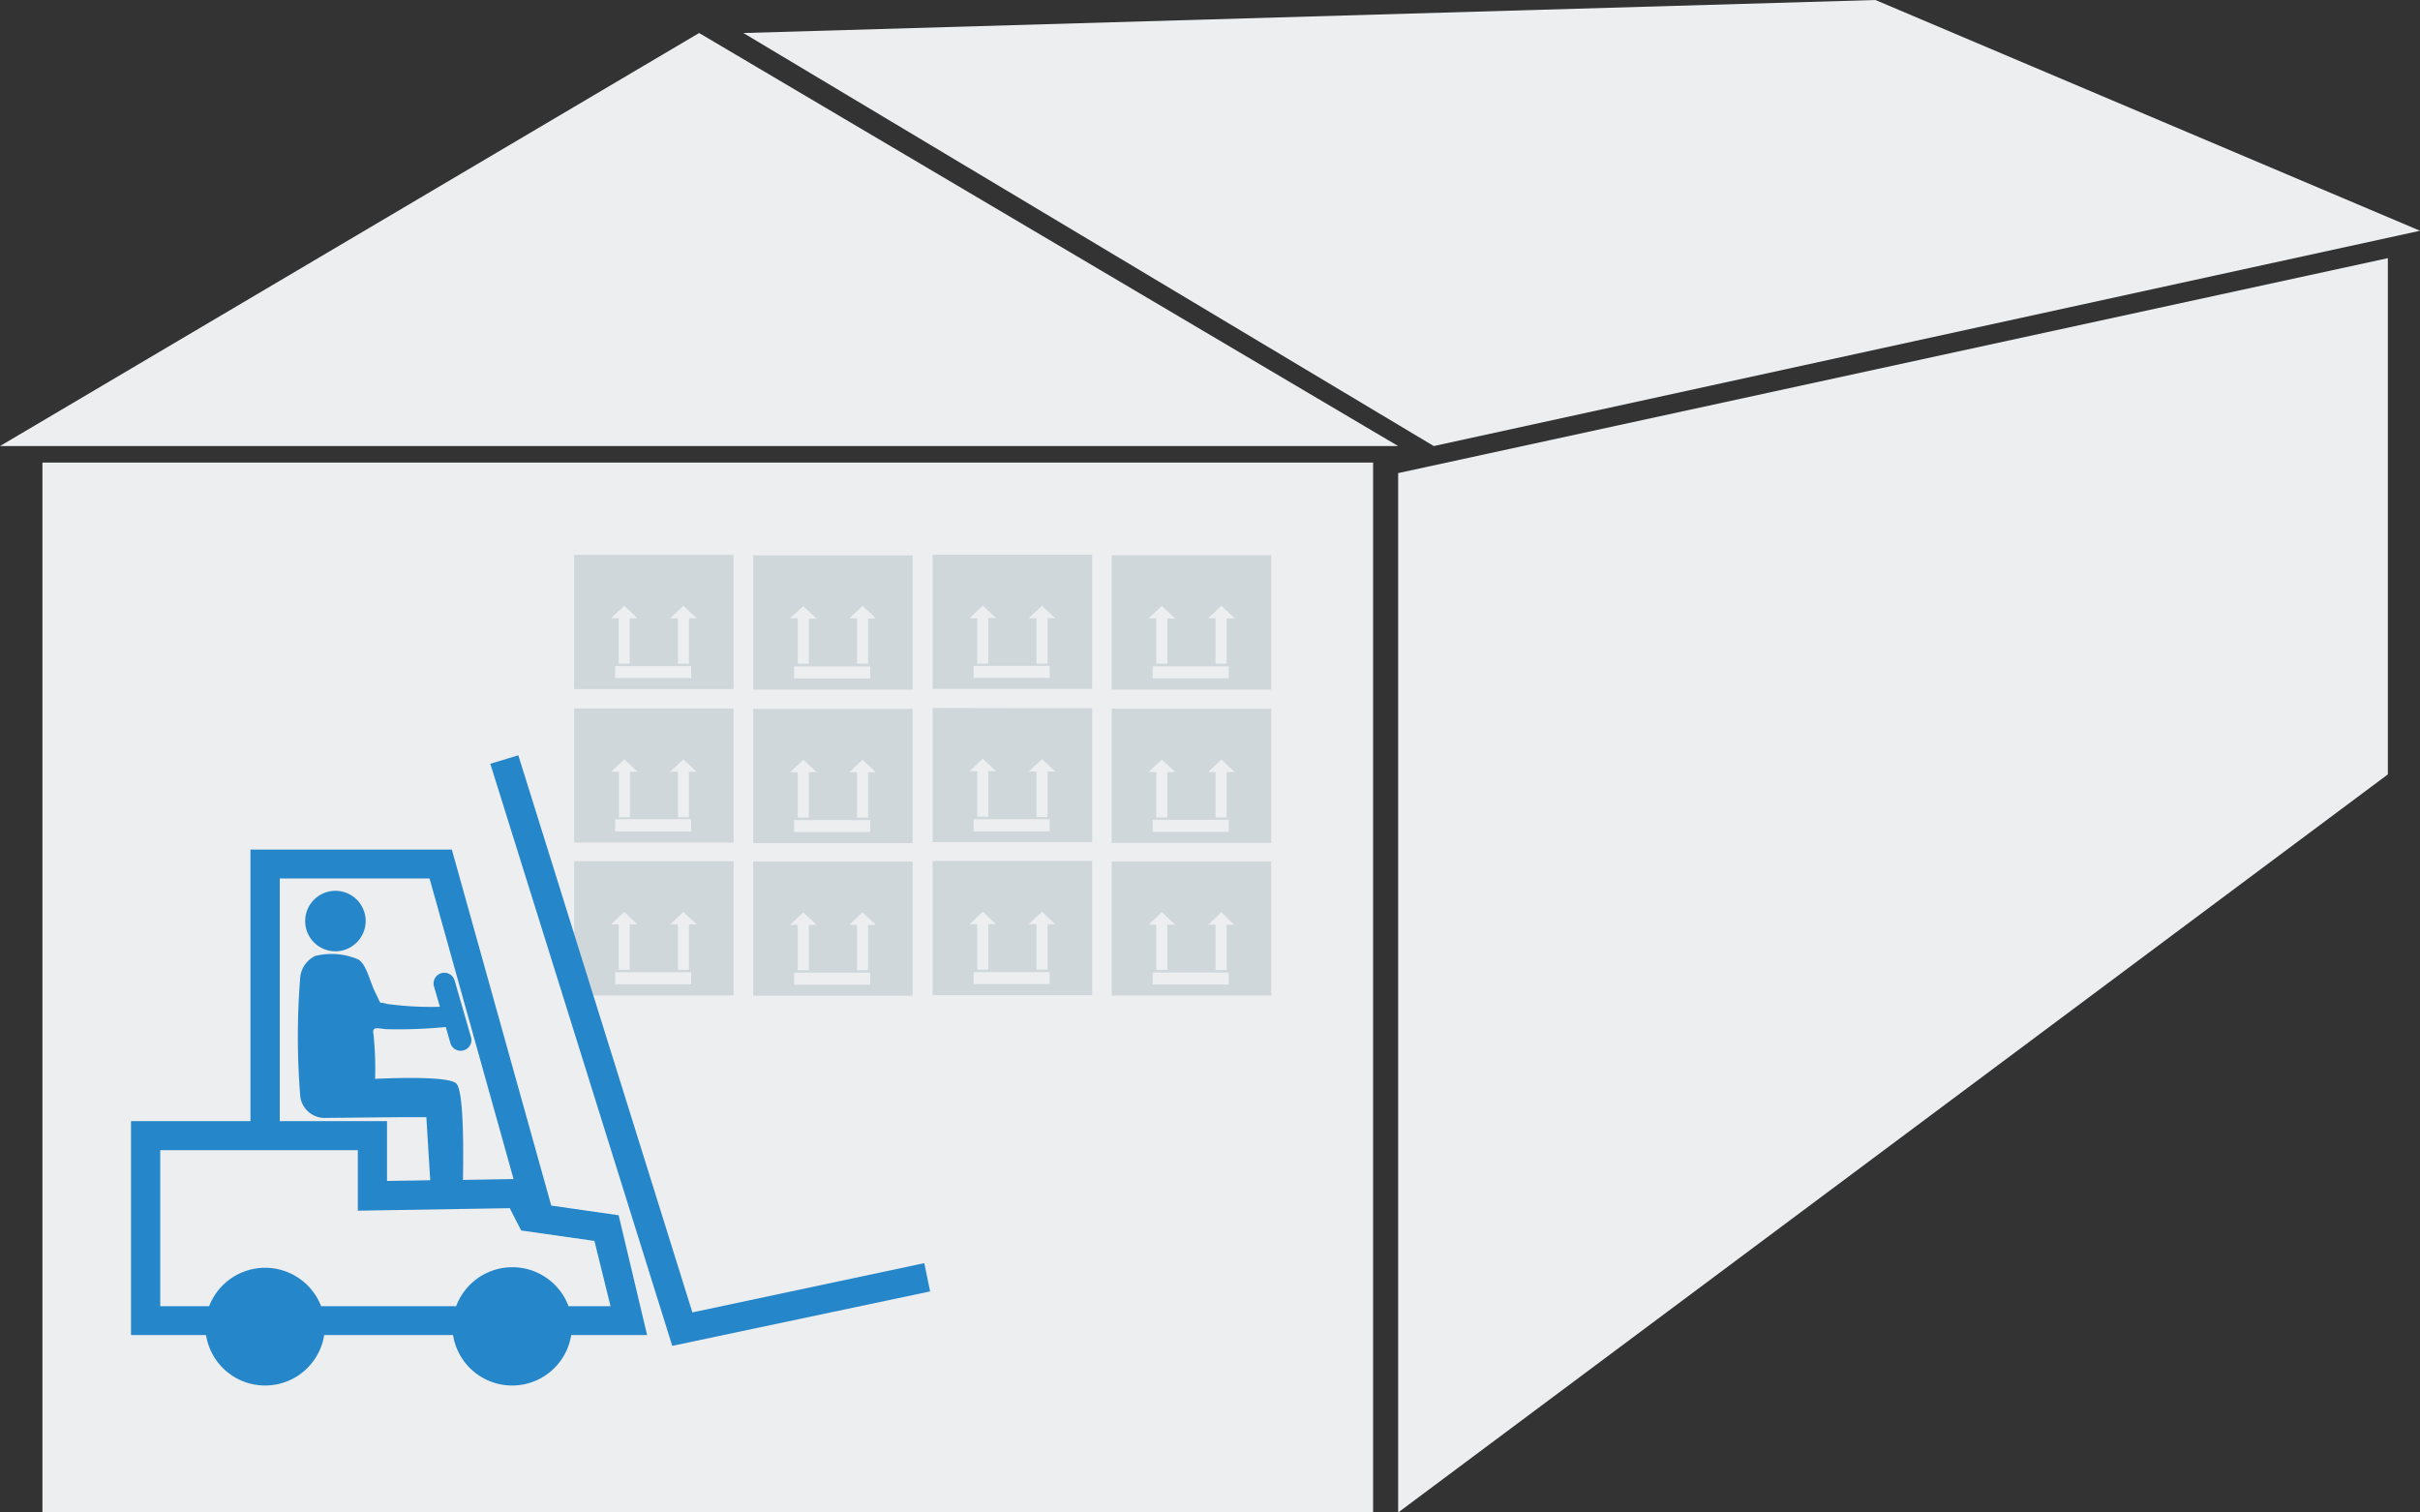
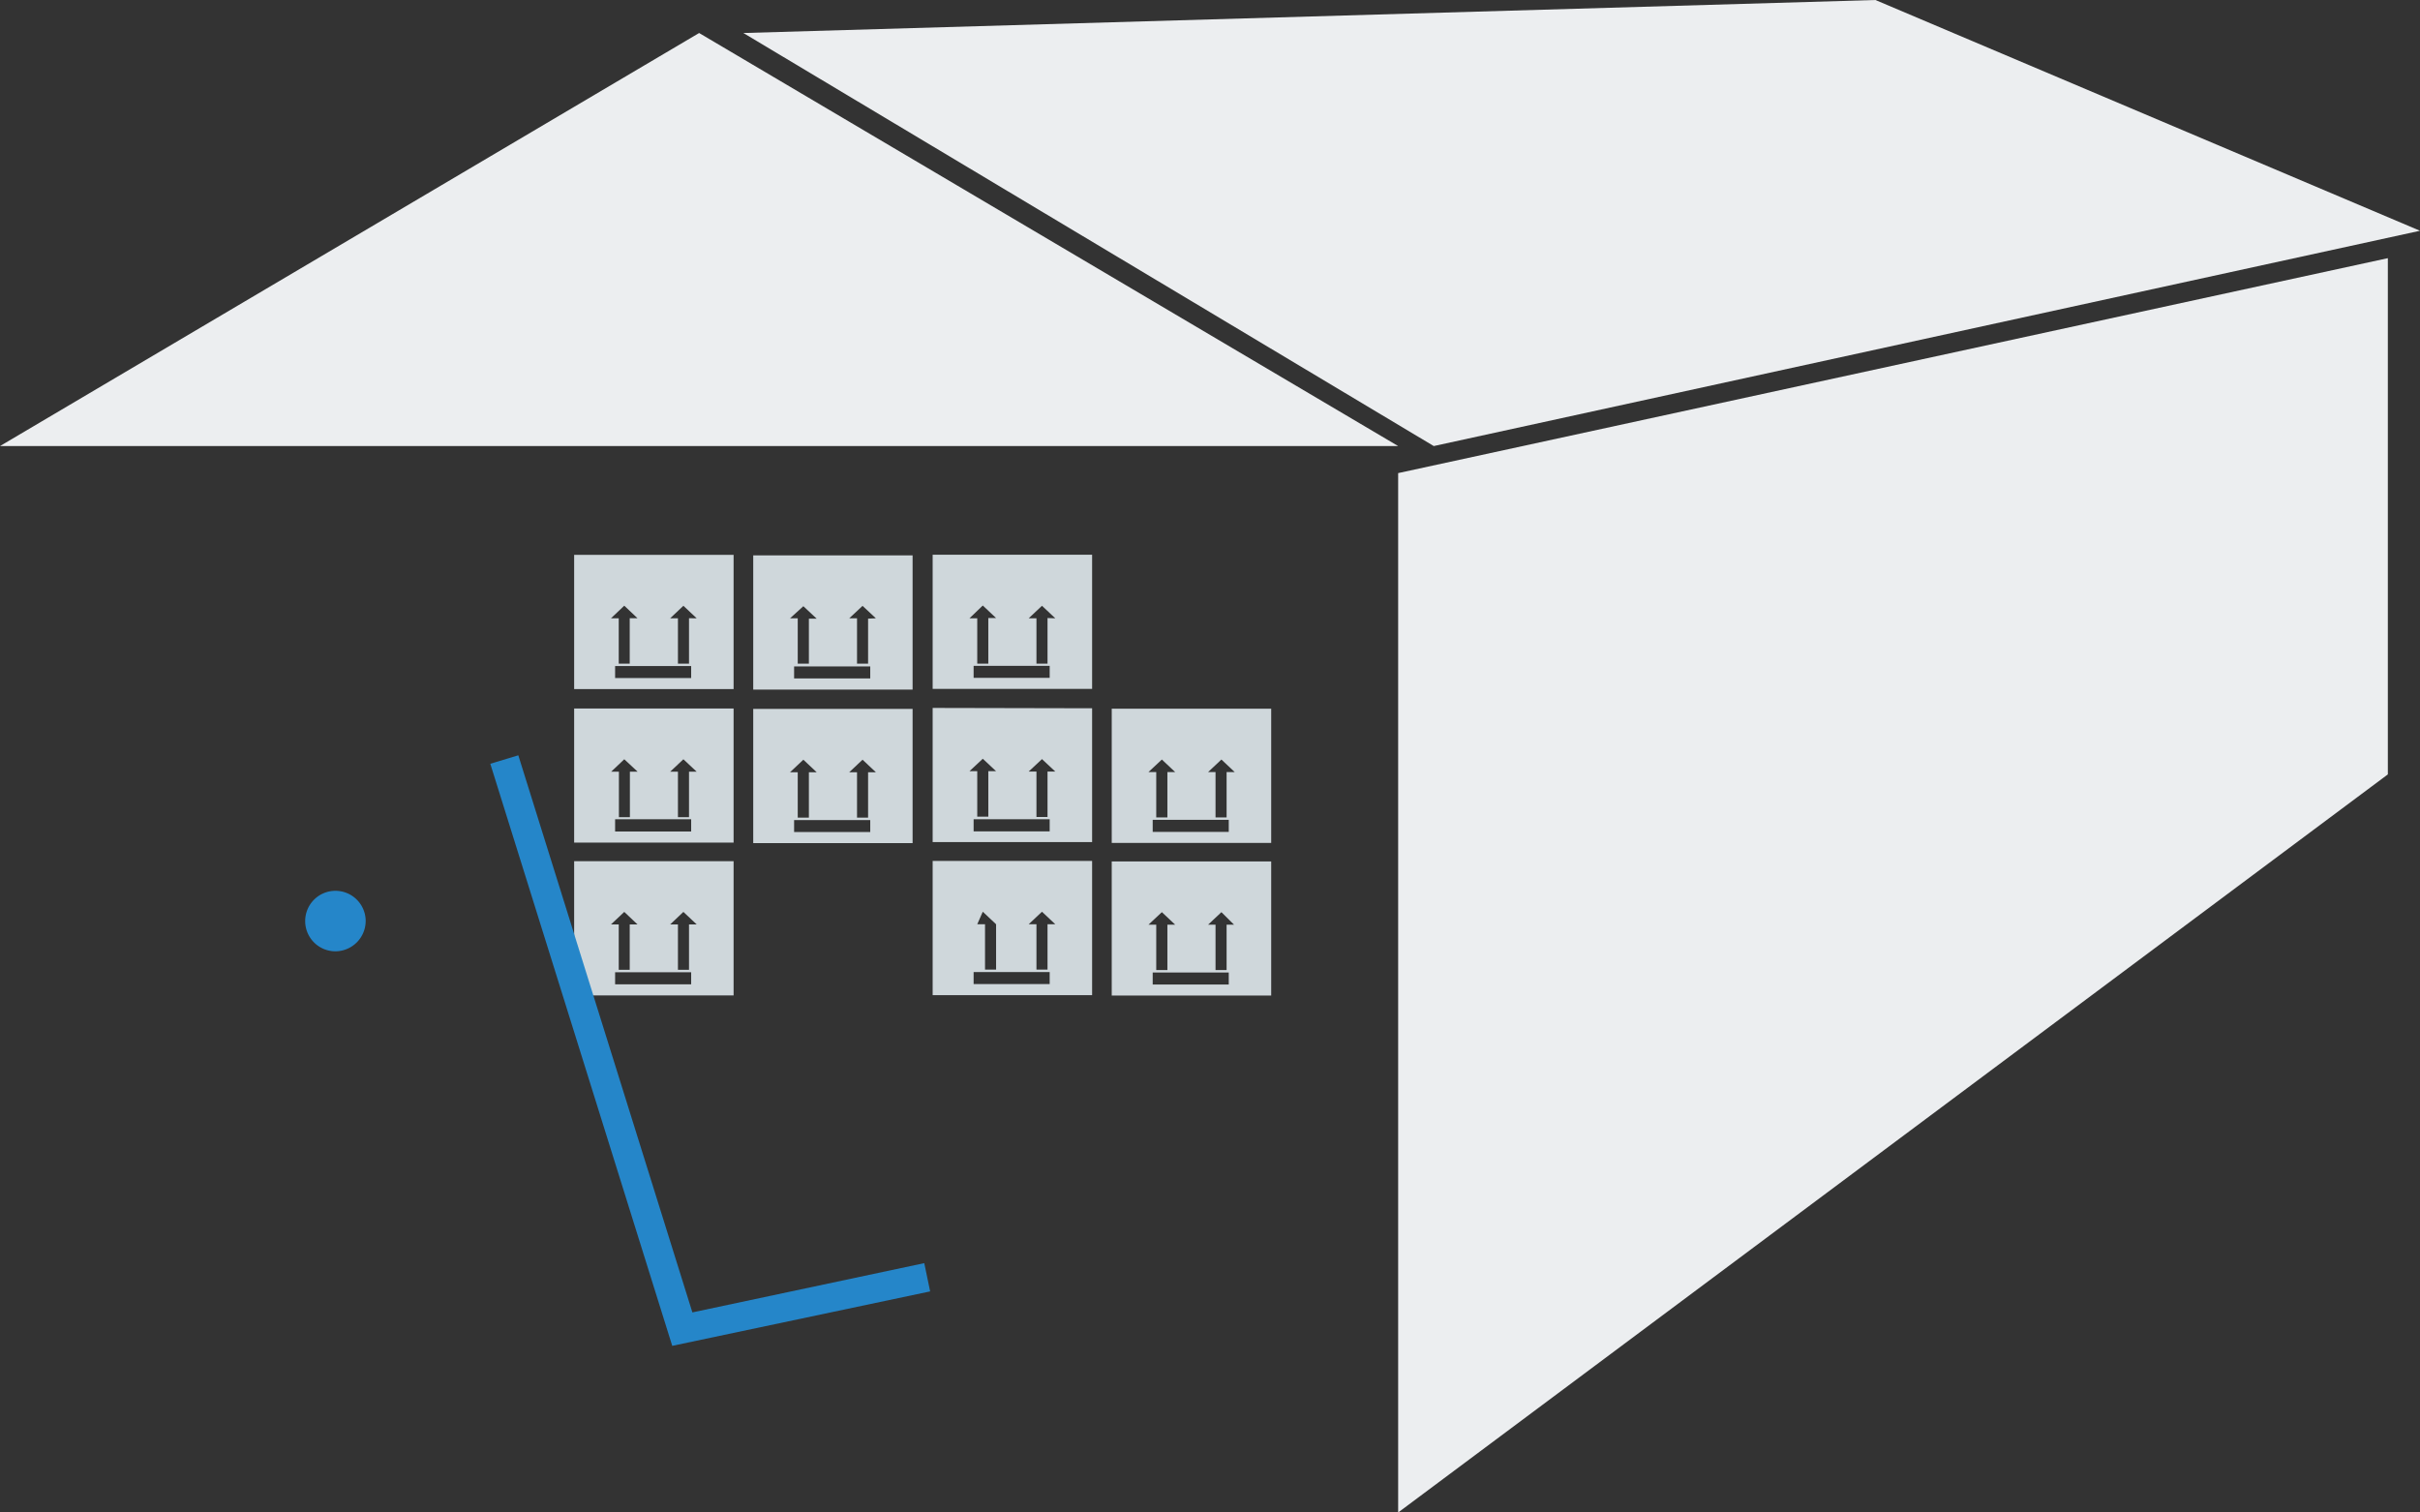
<svg xmlns="http://www.w3.org/2000/svg" id="レイヤー_1" data-name="レイヤー 1" viewBox="0 0 280 175">
  <rect x="0" y="0" width="280" height="175" fill="#333333" stroke="none" />
  <defs>
    <style>.cls-1{fill:#eceef0;}.cls-2{fill:#cfd7db;}.cls-2,.cls-3{fill-rule:evenodd;}.cls-3,.cls-4{fill:#2586c9;}</style>
  </defs>
  <title>名称未設定-1</title>
-   <rect class="cls-1" x="4.91" y="53.52" width="153.96" height="121.48" />
  <polygon class="cls-1" points="276.28 89.6 161.77 175 161.77 54.74 276.28 29.87 276.28 89.6" />
  <polygon class="cls-1" points="0 51.61 80.89 3.82 161.77 51.61 0 51.61" />
  <polygon class="cls-1" points="86.01 3.82 216.99 0 280 26.7 165.89 51.61 86.01 3.82" />
-   <path class="cls-2" d="M402.42,317.15v5.25h-1.28v-5.25h-.9l1.54-1.45,1.54,1.45Zm.25,6.92h-8.8v-1.39h8.8Zm-7.74-8.37,1.54,1.45h-.9v5.25h-1.28v-5.25h-.9Zm-5.8-5.88v15.53h18.45V309.82Z" transform="translate(-281.22 -210.21)" />
+   <path class="cls-2" d="M402.42,317.15v5.25h-1.28v-5.25h-.9l1.54-1.45,1.54,1.45Zm.25,6.92h-8.8v-1.39h8.8Zm-7.74-8.37,1.54,1.45v5.25h-1.28v-5.25h-.9Zm-5.8-5.88v15.53h18.45V309.82Z" transform="translate(-281.22 -210.21)" />
  <path class="cls-2" d="M402.42,299.48v5.26h-1.28v-5.26h-.9l1.54-1.44,1.54,1.44Zm.25,6.92h-8.8V305h8.8ZM394.93,298l1.54,1.44h-.9v5.26h-1.28v-5.26h-.9Zm-5.8-5.88v15.52h18.45V292.16Z" transform="translate(-281.22 -210.21)" />
  <path class="cls-2" d="M402.42,281.72V287h-1.28v-5.25h-.9l1.54-1.45,1.54,1.45Zm.25,6.92h-8.8v-1.39h8.8Zm-7.74-8.37,1.54,1.45h-.9V287h-1.28v-5.25h-.9Zm-5.8-5.88v15.53h18.45V274.39Z" transform="translate(-281.22 -210.21)" />
  <path class="cls-2" d="M423.14,317.2v5.25h-1.28V317.2H421l1.54-1.45L424,317.2Zm.25,6.92h-8.8v-1.39h8.8Zm-7.74-8.37,1.54,1.45h-.9v5.25H415V317.2h-.9Zm-5.8-5.87V325.4H428.3V309.88Z" transform="translate(-281.22 -210.21)" />
  <path class="cls-2" d="M423.14,299.54v5.25h-1.28v-5.25H421l1.54-1.45,1.54,1.45Zm.25,6.92h-8.8v-1.39h8.8Zm-7.74-8.37,1.54,1.45h-.9v5.25H415v-5.25h-.9Zm-5.8-5.88v15.53H428.3V292.21Z" transform="translate(-281.22 -210.21)" />
-   <path class="cls-2" d="M423.14,281.77V287h-1.28v-5.25H421l1.54-1.45,1.54,1.45Zm.25,6.92h-8.8V287.3h8.8Zm-7.74-8.37,1.54,1.45h-.9V287H415v-5.25h-.9Zm-5.8-5.87V290H428.3V274.45Z" transform="translate(-281.22 -210.21)" />
  <path class="cls-2" d="M360.94,317.17v5.25h-1.28v-5.25h-.9l1.53-1.45,1.54,1.45Zm.25,6.93h-8.8v-1.4h8.8Zm-7.74-8.38,1.53,1.45h-.9v5.25h-1.27v-5.25h-.9Zm-5.8-5.87v15.53H366.1V309.85Z" transform="translate(-281.22 -210.21)" />
  <path class="cls-2" d="M360.94,299.5v5.26h-1.28V299.5h-.9l1.53-1.44,1.54,1.44Zm.25,6.92h-8.8V305h8.8Zm-7.74-8.36L355,299.5h-.9v5.26h-1.27V299.5h-.9Zm-5.8-5.87V307.7H366.1V292.19Z" transform="translate(-281.22 -210.21)" />
  <path class="cls-2" d="M360.94,281.74V287h-1.28v-5.25h-.9l1.53-1.45,1.54,1.45Zm.25,6.92h-8.8v-1.39h8.8Zm-7.74-8.37,1.53,1.45h-.9V287h-1.27v-5.25h-.9Zm-5.8-5.88v15.53H366.1V274.41Z" transform="translate(-281.22 -210.21)" />
-   <path class="cls-2" d="M381.66,317.22v5.25h-1.28v-5.25h-.9l1.54-1.45,1.54,1.45Zm.25,6.93H373.1v-1.4h8.81Zm-7.74-8.38,1.54,1.45h-.9v5.25h-1.29v-5.25h-.89Zm-5.8-5.87v15.52h18.44V309.9Z" transform="translate(-281.22 -210.21)" />
  <path class="cls-2" d="M381.66,299.56v5.25h-1.28v-5.25h-.9l1.54-1.45,1.54,1.45Zm.25,6.92H373.1V305.1h8.81Zm-7.74-8.37,1.54,1.45h-.9v5.25h-1.29v-5.25h-.89Zm-5.8-5.88v15.53h18.44V292.23Z" transform="translate(-281.22 -210.21)" />
  <path class="cls-2" d="M381.66,281.79V287h-1.28v-5.25h-.9l1.54-1.44,1.54,1.44Zm.25,6.92H373.1v-1.39h8.81Zm-7.74-8.36,1.54,1.44h-.9V287h-1.29v-5.25h-.89Zm-5.8-5.88V290h18.44V274.47Z" transform="translate(-281.22 -210.21)" />
-   <path class="cls-3" d="M299.76,361.34h5.66a6.94,6.94,0,0,1,12.95,0H334a6.94,6.94,0,0,1,13,0h4.86L350,353.79l-8.48-1.21L340.2,350l-17.58.29v-7H299.76Zm31.16-49.49H313.59v28.08H326v6.92l5-.08-.45-7.3h-2.78l-9.12.09a2.87,2.87,0,0,1-2.68-2.41,85.42,85.42,0,0,1,0-14,3.09,3.09,0,0,1,1.74-2.34,7.91,7.91,0,0,1,4.94.4c1,.58,1.31,2.5,2.07,4s.19.79,1.27,1.16a38.59,38.59,0,0,0,6.13.33l-.69-2.38a1.23,1.23,0,0,1,.86-1.51,1.24,1.24,0,0,1,1.53.84l1.9,6.58a1.23,1.23,0,0,1-.86,1.51,1.24,1.24,0,0,1-1.53-.84l-.53-1.86a58,58,0,0,1-6.91.25c-1.16-.13-1.64-.32-1.45.65a39.4,39.4,0,0,1,.18,5.1s8.47-.47,9.41.55.78,9.11.76,11.14l5.85-.1Zm-34.54,28.08H310.2V308.51h23.3L345,349.7l7.8,1.12,3.29,13.86h-8.78a6.92,6.92,0,0,1-13.67,0H318.73a6.92,6.92,0,0,1-13.67,0h-8.68Z" transform="translate(-281.22 -210.21)" />
  <polygon class="cls-4" points="59.97 87.39 80.11 151.85 106.94 146.15 107.62 149.42 77.78 155.72 56.73 88.37 59.97 87.39" />
  <path class="cls-4" d="M320,320.28a3.5,3.5,0,1,1,3.53-3.5A3.52,3.52,0,0,1,320,320.28Z" transform="translate(-281.22 -210.21)" />
</svg>